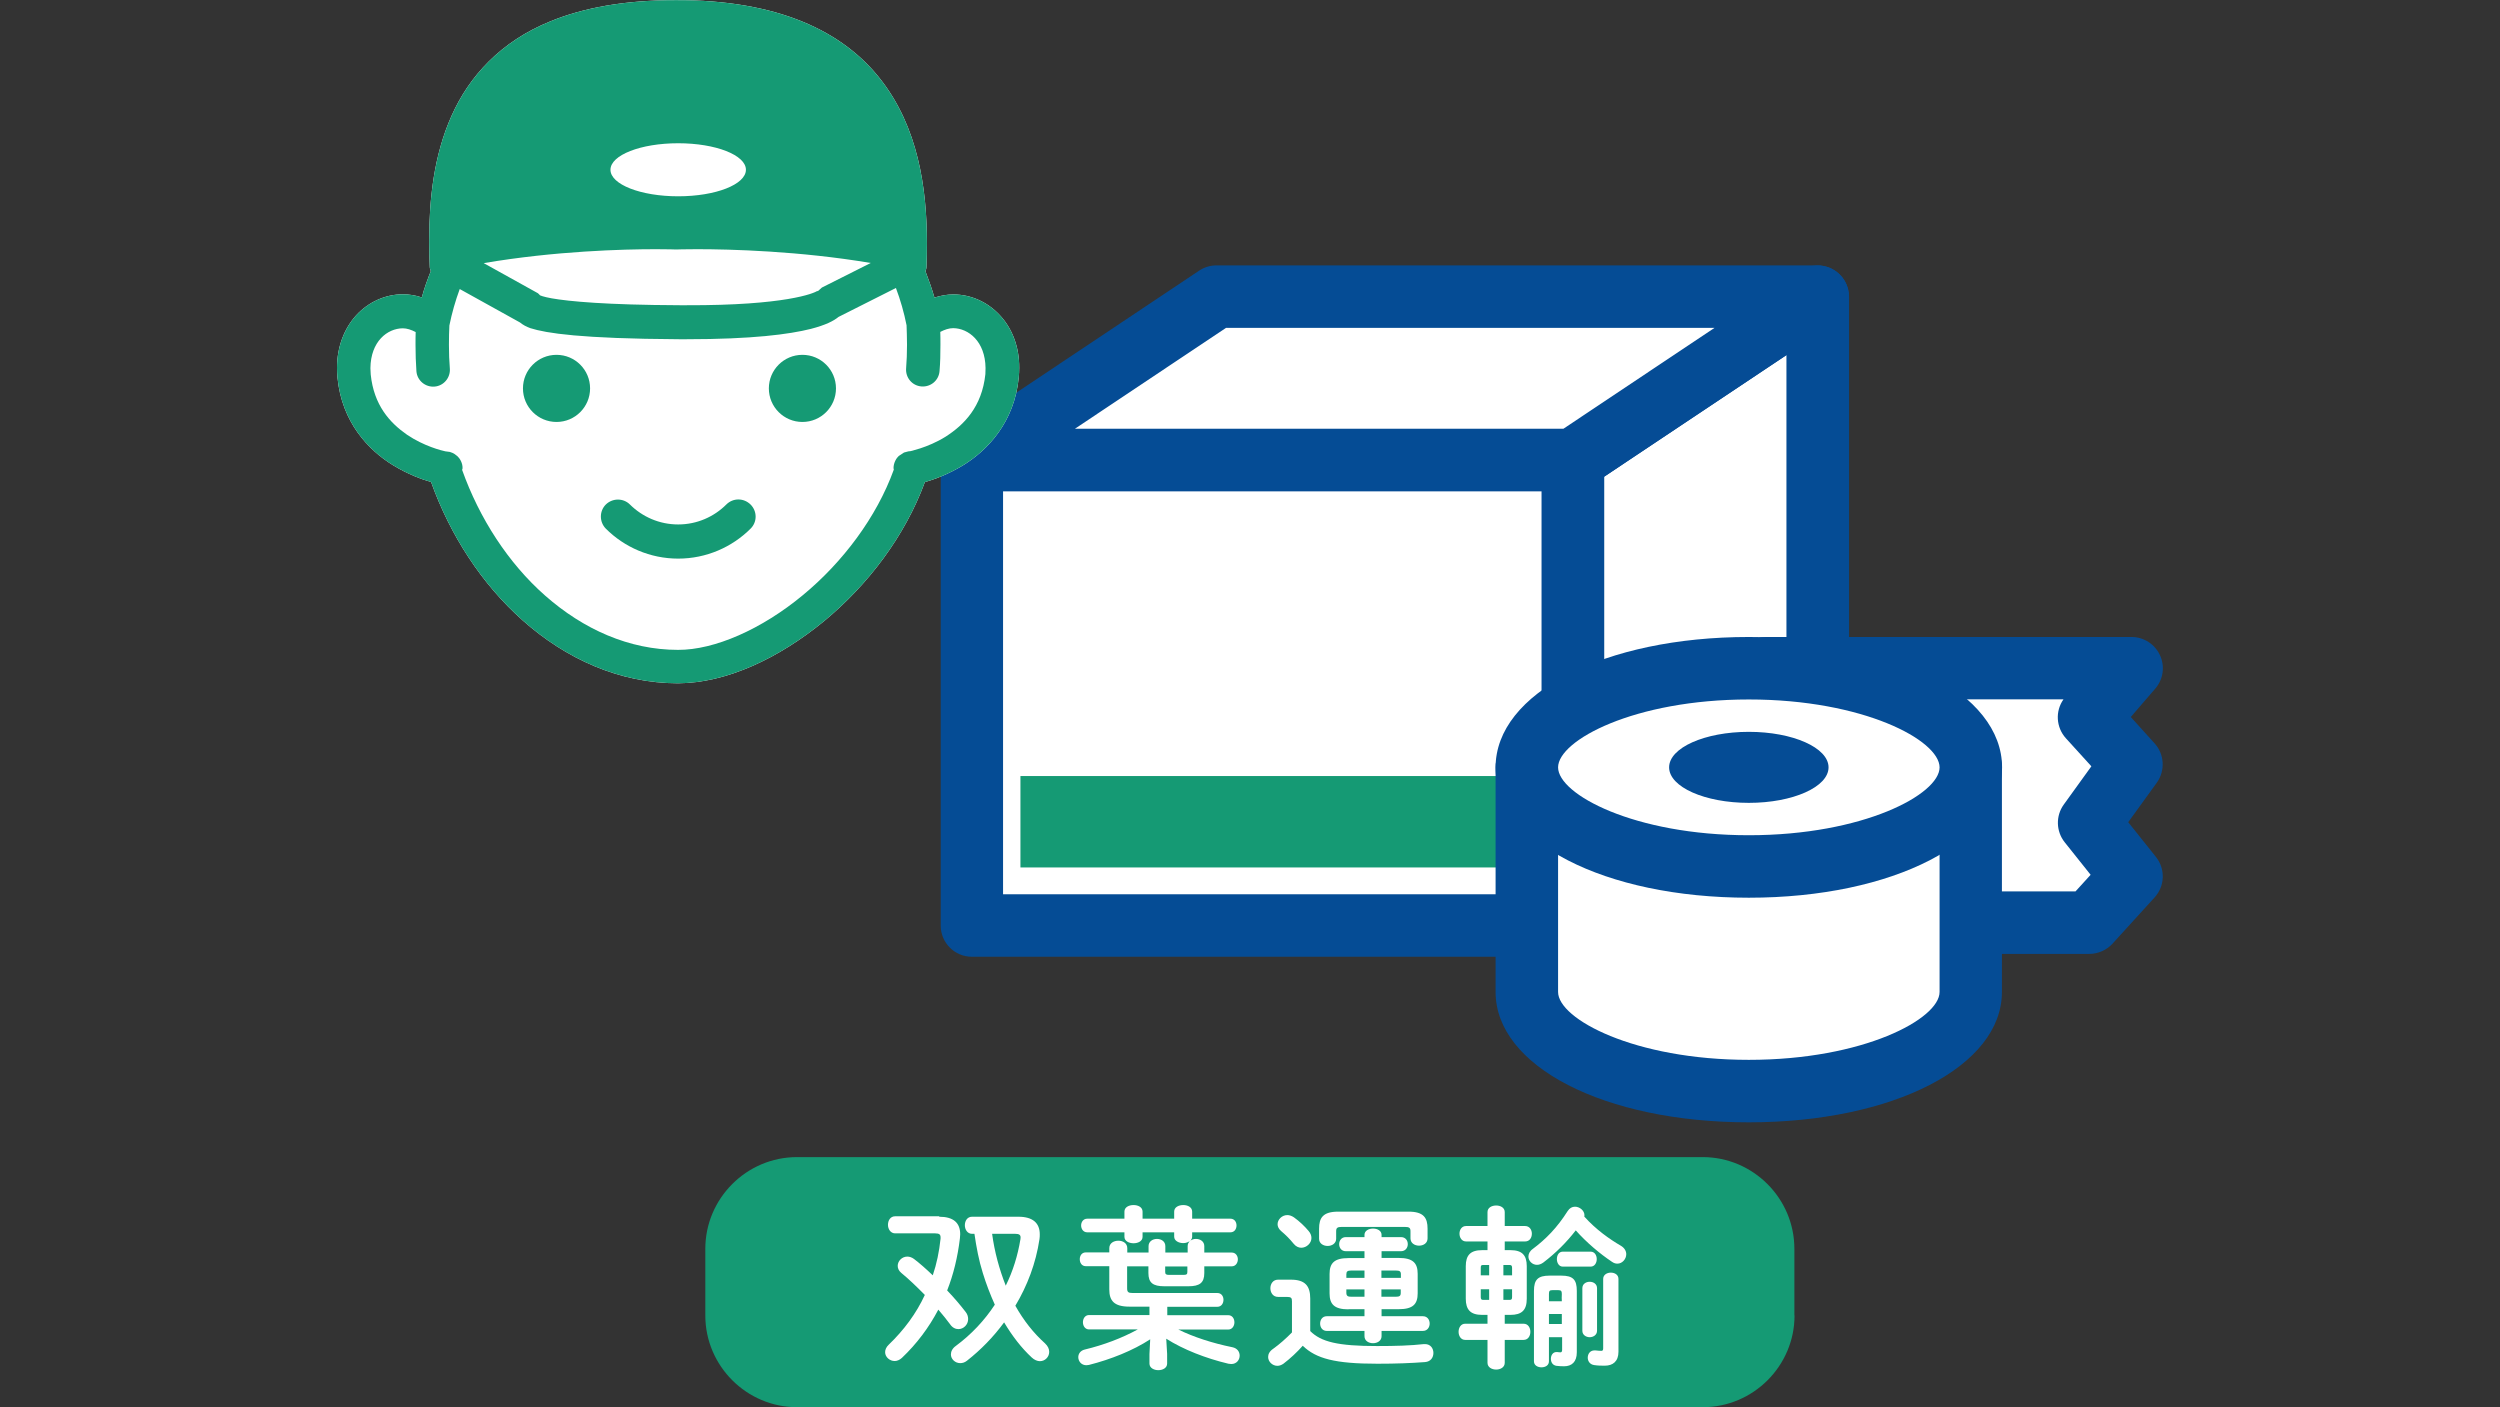
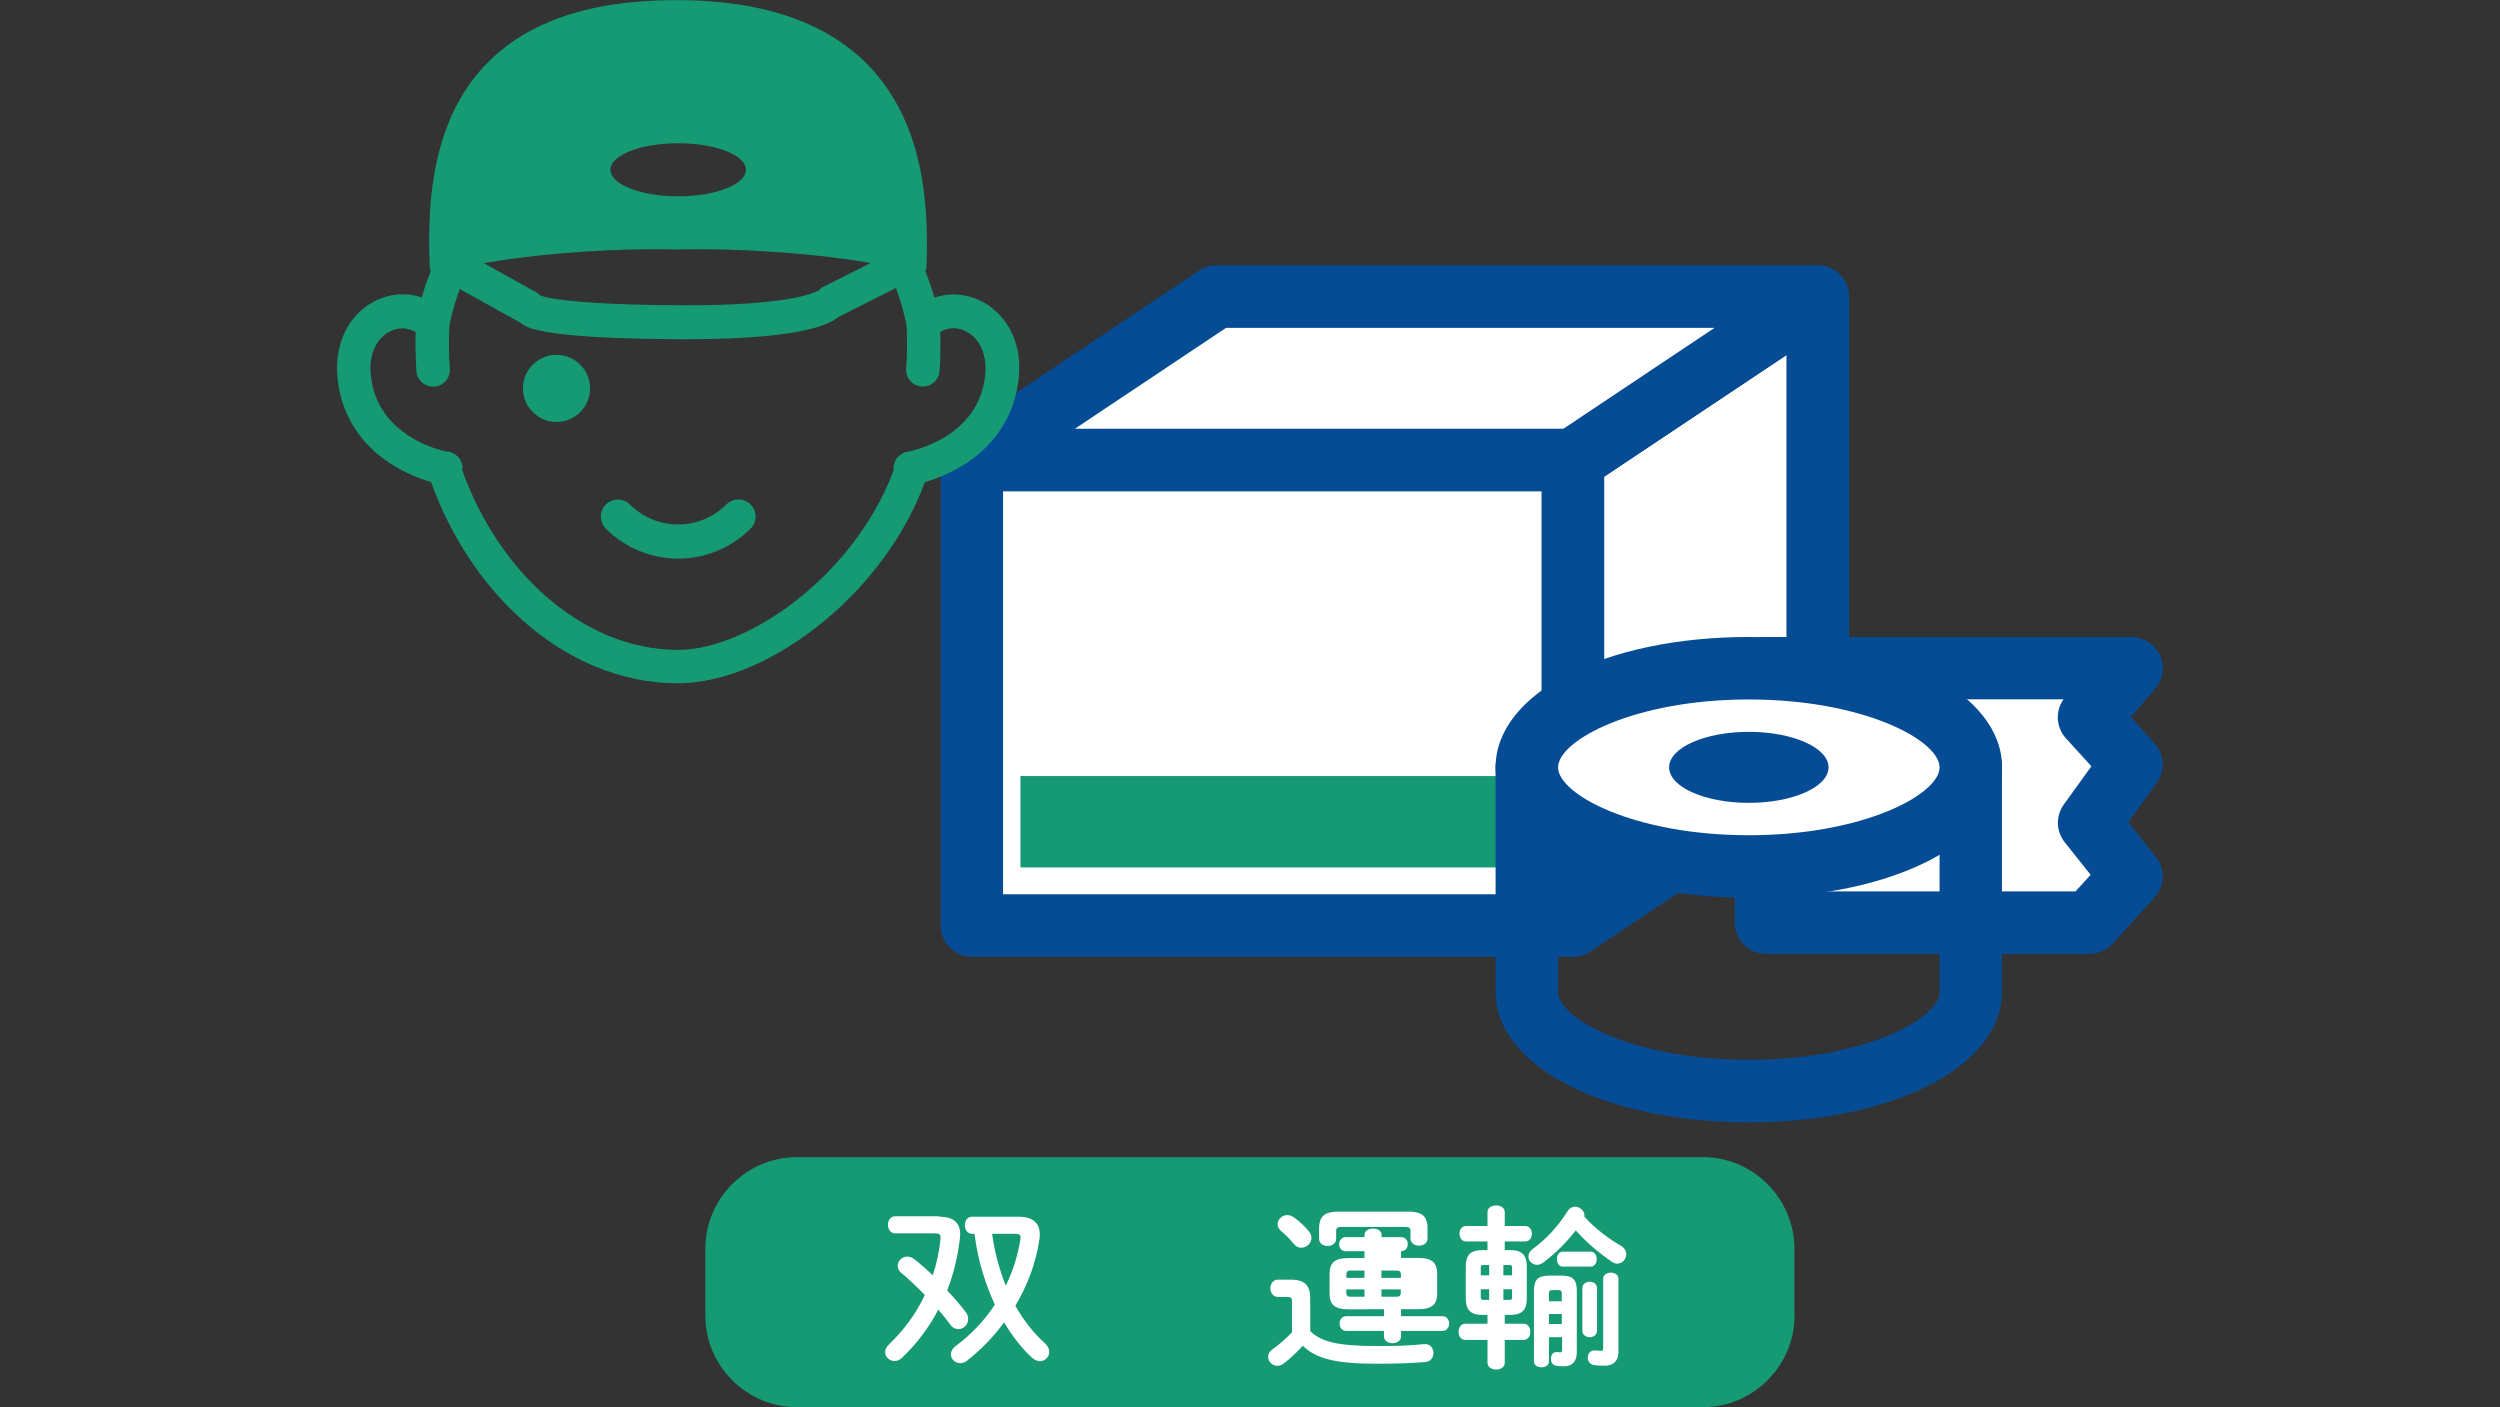
<svg xmlns="http://www.w3.org/2000/svg" version="1.1" id="レイヤー_1" x="0px" y="0px" viewBox="0 0 166.84 93.91" style="enable-background:new 0 0 166.84 93.91;" xml:space="preserve">
  <rect x="0" y="0" width="166.84" height="93.91" fill="#333333" stroke="none" />
  <style type="text/css">
	.st0{fill:#159A74;}
	.st1{fill:#FFFFFF;}
	.st2{fill:#054C95;}
</style>
  <g>
    <g>
      <g>
        <path class="st0" d="M119.76,87.79c0,3.36-2.75,6.12-6.12,6.12H53.19c-3.36,0-6.12-2.75-6.12-6.12v-4.45     c0-3.36,2.75-6.12,6.12-6.12h60.44c3.36,0,6.12,2.75,6.12,6.12V87.79z" />
      </g>
      <g>
        <g>
          <path class="st1" d="M62.68,81.2c0.94,0,1.4,0.4,1.4,1.17c0,0.08-0.01,0.17-0.02,0.28c-0.15,1.25-0.43,2.4-0.85,3.47      c0.47,0.49,0.9,1,1.23,1.43c0.13,0.16,0.17,0.33,0.17,0.48c0,0.37-0.3,0.67-0.65,0.67c-0.19,0-0.4-0.09-0.56-0.33      c-0.22-0.3-0.49-0.63-0.78-0.97c-0.63,1.2-1.44,2.28-2.43,3.22c-0.15,0.14-0.33,0.21-0.48,0.21c-0.34,0-0.64-0.27-0.64-0.59      c0-0.16,0.07-0.34,0.24-0.5c1.01-0.97,1.83-2.07,2.41-3.32c-0.54-0.55-1.08-1.07-1.57-1.47c-0.17-0.14-0.24-0.31-0.24-0.47      c0-0.33,0.29-0.62,0.64-0.62c0.15,0,0.3,0.05,0.45,0.16c0.37,0.28,0.8,0.66,1.25,1.09c0.26-0.77,0.43-1.58,0.52-2.45v-0.08      c0-0.19-0.08-0.27-0.36-0.27h-2.67c-0.31,0-0.48-0.29-0.48-0.57c0-0.29,0.16-0.57,0.48-0.57h2.94V81.2z M67.97,81.2      c0.95,0,1.42,0.42,1.42,1.17c0,0.1,0,0.21-0.02,0.33c-0.24,1.61-0.81,3.1-1.61,4.44c0.55,0.98,1.21,1.82,1.98,2.51      c0.2,0.19,0.28,0.38,0.28,0.57c0,0.34-0.28,0.62-0.62,0.62c-0.17,0-0.37-0.08-0.55-0.25c-0.68-0.63-1.29-1.42-1.84-2.34      c-0.71,0.97-1.55,1.83-2.48,2.56c-0.15,0.12-0.3,0.16-0.45,0.16c-0.34,0-0.62-0.27-0.62-0.58c0-0.19,0.09-0.4,0.33-0.57      c1.04-0.77,1.91-1.7,2.6-2.75c-0.31-0.69-0.58-1.39-0.8-2.11c-0.27-0.86-0.43-1.73-0.56-2.62h-0.16c-0.31,0-0.48-0.29-0.48-0.57      c0-0.29,0.16-0.57,0.48-0.57C64.88,81.2,67.97,81.2,67.97,81.2z M66.21,82.34c0.16,1.19,0.47,2.34,0.91,3.46      c0.48-0.97,0.8-2.01,0.98-3.1c0.01-0.05,0.01-0.08,0.01-0.12c0-0.17-0.1-0.24-0.36-0.24H66.21z" />
-           <path class="st1" d="M76.65,83.16c0-0.31,0.28-0.48,0.56-0.48c0.28,0,0.56,0.16,0.56,0.48v0.43h1.49v-0.43      c0-0.17,0.07-0.24,0.13-0.33c-0.09,0.06-0.23,0.13-0.42,0.13c-0.3,0-0.61-0.15-0.61-0.43v-0.29h-2.11v0.3      c0,0.29-0.3,0.43-0.6,0.43c-0.3,0-0.61-0.14-0.61-0.43v-0.3h-2.48c-0.27,0-0.41-0.23-0.41-0.46c0-0.22,0.14-0.45,0.41-0.45h2.48      v-0.47c0-0.3,0.3-0.44,0.61-0.44c0.3,0,0.6,0.14,0.6,0.44v0.47h2.11v-0.47c0-0.3,0.3-0.44,0.61-0.44c0.29,0,0.59,0.14,0.59,0.44      v0.47h2.55c0.28,0,0.41,0.23,0.41,0.45c0,0.23-0.13,0.46-0.41,0.46h-2.55v0.29c0,0.11-0.05,0.19-0.12,0.27      c0.1-0.07,0.21-0.12,0.37-0.12c0.28,0,0.56,0.16,0.56,0.48v0.43h1.83c0.27,0,0.41,0.23,0.41,0.45c0,0.23-0.14,0.47-0.41,0.47      h-1.83v0.45c0,0.65-0.31,0.88-1.06,0.88h-1.61c-0.75,0-1.06-0.23-1.06-0.88v-0.45h-1.42v1.47c0,0.25,0.08,0.31,0.37,0.31h5.65      c0.28,0,0.41,0.23,0.41,0.45c0,0.23-0.13,0.47-0.41,0.47H77.9v0.56h4.06c0.28,0,0.42,0.23,0.42,0.48c0,0.23-0.14,0.48-0.42,0.48      h-3.32c1.02,0.5,2.28,0.91,3.61,1.18c0.33,0.07,0.48,0.31,0.48,0.56c0,0.28-0.2,0.56-0.56,0.56c-0.06,0-0.12-0.01-0.19-0.02      c-1.51-0.36-3-0.94-4.15-1.67l0.06,1.02V91c0,0.29-0.29,0.44-0.59,0.44c-0.29,0-0.59-0.15-0.59-0.44v-0.64l0.05-0.98      c-1.15,0.75-2.63,1.34-4.09,1.71c-0.06,0.01-0.12,0.02-0.17,0.02c-0.34,0-0.54-0.27-0.54-0.54c0-0.22,0.14-0.44,0.44-0.51      c1.25-0.3,2.47-0.76,3.53-1.34h-3.25c-0.27,0-0.41-0.24-0.41-0.48c0-0.24,0.14-0.48,0.41-0.48h4.03V87.2h-1.33      c-1.04,0-1.35-0.4-1.35-1.15V84.5h-1.57c-0.27,0-0.4-0.23-0.4-0.47c0-0.22,0.13-0.45,0.4-0.45h1.57V83.3      c0-0.34,0.3-0.5,0.61-0.5c0.29,0,0.59,0.16,0.59,0.5v0.29h1.42v-0.43H76.65z M77.76,84.52v0.36c0,0.15,0.06,0.2,0.24,0.2h1      c0.19,0,0.24-0.05,0.24-0.2v-0.36H77.76z" />
-           <path class="st1" d="M87.44,88.83c0.72,0.72,1.84,1,4.46,1c1.22,0,2.24-0.03,3.12-0.13h0.08c0.37,0,0.56,0.29,0.56,0.59      c0,0.29-0.17,0.58-0.56,0.61c-0.93,0.07-1.93,0.11-3.17,0.11c-2.84,0-4.1-0.34-4.99-1.2c-0.37,0.42-0.83,0.85-1.29,1.2      c-0.13,0.09-0.27,0.14-0.4,0.14c-0.34,0-0.62-0.28-0.62-0.59c0-0.19,0.09-0.38,0.34-0.55c0.42-0.3,0.86-0.69,1.25-1.09v-2.08      c0-0.22-0.05-0.29-0.35-0.29h-0.58c-0.34,0-0.51-0.29-0.51-0.58c0-0.28,0.17-0.57,0.51-0.57h0.86c0.94,0,1.29,0.41,1.29,1.26      V88.83z M87.33,82.15c0.13,0.15,0.19,0.31,0.19,0.47c0,0.35-0.33,0.65-0.68,0.65c-0.17,0-0.36-0.08-0.51-0.27      c-0.27-0.33-0.51-0.57-0.84-0.85c-0.16-0.14-0.23-0.3-0.23-0.45c0-0.31,0.29-0.61,0.65-0.61c0.14,0,0.29,0.05,0.44,0.15      C86.73,81.51,87.07,81.84,87.33,82.15z M89.54,81.88c-0.28,0-0.37,0.06-0.37,0.28v0.51c0,0.31-0.28,0.48-0.57,0.48      c-0.28,0-0.57-0.16-0.57-0.48V82c0-0.73,0.26-1.14,1.28-1.14H94c1.01,0,1.27,0.41,1.27,1.14v0.64c0,0.33-0.28,0.49-0.57,0.49      c-0.28,0-0.57-0.16-0.57-0.49v-0.48c0-0.22-0.09-0.28-0.37-0.28H89.54z M89.99,87.38c-0.94,0-1.26-0.34-1.26-1.06v-1.3      c0-0.72,0.31-1.06,1.26-1.06h1.07V83.5h-1.25c-0.29,0-0.44-0.23-0.44-0.47c0-0.23,0.15-0.47,0.44-0.47h1.25v-0.15      c0-0.28,0.29-0.42,0.57-0.42c0.29,0,0.57,0.14,0.57,0.42v0.15h1.3c0.3,0,0.45,0.23,0.45,0.47c0,0.23-0.15,0.47-0.45,0.47h-1.3      v0.45h1.15c0.94,0,1.26,0.34,1.26,1.06v1.3c0,0.72-0.31,1.06-1.26,1.06h-1.15v0.47h2.76c0.3,0,0.45,0.24,0.45,0.49      c0,0.24-0.15,0.49-0.45,0.49h-2.76v0.35c0,0.31-0.28,0.47-0.57,0.47c-0.28,0-0.57-0.15-0.57-0.47v-0.35h-2.52      c-0.29,0-0.44-0.24-0.44-0.49s0.15-0.49,0.44-0.49h2.52v-0.47h-1.07V87.38z M91.06,85.28v-0.49h-0.87      c-0.27,0-0.34,0.06-0.34,0.26v0.23C89.85,85.28,91.06,85.28,91.06,85.28z M91.06,86.54v-0.49h-1.21v0.23      c0,0.23,0.13,0.26,0.34,0.26C90.18,86.54,91.06,86.54,91.06,86.54z M92.19,85.28h1.3v-0.23c0-0.2-0.07-0.26-0.34-0.26h-0.96      V85.28z M92.19,86.05v0.49h0.95c0.27,0,0.34-0.06,0.34-0.26v-0.23C93.48,86.05,92.19,86.05,92.19,86.05z" />
+           <path class="st1" d="M87.44,88.83c0.72,0.72,1.84,1,4.46,1c1.22,0,2.24-0.03,3.12-0.13h0.08c0.37,0,0.56,0.29,0.56,0.59      c0,0.29-0.17,0.58-0.56,0.61c-0.93,0.07-1.93,0.11-3.17,0.11c-2.84,0-4.1-0.34-4.99-1.2c-0.37,0.42-0.83,0.85-1.29,1.2      c-0.13,0.09-0.27,0.14-0.4,0.14c-0.34,0-0.62-0.28-0.62-0.59c0-0.19,0.09-0.38,0.34-0.55c0.42-0.3,0.86-0.69,1.25-1.09v-2.08      c0-0.22-0.05-0.29-0.35-0.29h-0.58c-0.34,0-0.51-0.29-0.51-0.58c0-0.28,0.17-0.57,0.51-0.57h0.86c0.94,0,1.29,0.41,1.29,1.26      V88.83z M87.33,82.15c0.13,0.15,0.19,0.31,0.19,0.47c0,0.35-0.33,0.65-0.68,0.65c-0.17,0-0.36-0.08-0.51-0.27      c-0.27-0.33-0.51-0.57-0.84-0.85c-0.16-0.14-0.23-0.3-0.23-0.45c0-0.31,0.29-0.61,0.65-0.61c0.14,0,0.29,0.05,0.44,0.15      C86.73,81.51,87.07,81.84,87.33,82.15z M89.54,81.88c-0.28,0-0.37,0.06-0.37,0.28v0.51c0,0.31-0.28,0.48-0.57,0.48      c-0.28,0-0.57-0.16-0.57-0.48V82c0-0.73,0.26-1.14,1.28-1.14H94c1.01,0,1.27,0.41,1.27,1.14v0.64c0,0.33-0.28,0.49-0.57,0.49      c-0.28,0-0.57-0.16-0.57-0.49v-0.48c0-0.22-0.09-0.28-0.37-0.28H89.54z M89.99,87.38c-0.94,0-1.26-0.34-1.26-1.06v-1.3      c0-0.72,0.31-1.06,1.26-1.06h1.07V83.5h-1.25c-0.29,0-0.44-0.23-0.44-0.47c0-0.23,0.15-0.47,0.44-0.47h1.25v-0.15      c0-0.28,0.29-0.42,0.57-0.42c0.29,0,0.57,0.14,0.57,0.42v0.15h1.3c0.3,0,0.45,0.23,0.45,0.47c0,0.23-0.15,0.47-0.45,0.47v0.45h1.15c0.94,0,1.26,0.34,1.26,1.06v1.3c0,0.72-0.31,1.06-1.26,1.06h-1.15v0.47h2.76c0.3,0,0.45,0.24,0.45,0.49      c0,0.24-0.15,0.49-0.45,0.49h-2.76v0.35c0,0.31-0.28,0.47-0.57,0.47c-0.28,0-0.57-0.15-0.57-0.47v-0.35h-2.52      c-0.29,0-0.44-0.24-0.44-0.49s0.15-0.49,0.44-0.49h2.52v-0.47h-1.07V87.38z M91.06,85.28v-0.49h-0.87      c-0.27,0-0.34,0.06-0.34,0.26v0.23C89.85,85.28,91.06,85.28,91.06,85.28z M91.06,86.54v-0.49h-1.21v0.23      c0,0.23,0.13,0.26,0.34,0.26C90.18,86.54,91.06,86.54,91.06,86.54z M92.19,85.28h1.3v-0.23c0-0.2-0.07-0.26-0.34-0.26h-0.96      V85.28z M92.19,86.05v0.49h0.95c0.27,0,0.34-0.06,0.34-0.26v-0.23C93.48,86.05,92.19,86.05,92.19,86.05z" />
          <path class="st1" d="M98.91,87.75c-0.78,0-1.09-0.35-1.09-1.08V84.5c0-0.73,0.31-1.07,1.09-1.07h0.36v-0.58h-1.43      c-0.29,0-0.44-0.26-0.44-0.52c0-0.26,0.15-0.51,0.44-0.51h1.43v-0.93c0-0.3,0.29-0.44,0.58-0.44c0.28,0,0.57,0.14,0.57,0.44      v0.93h1.36c0.3,0,0.45,0.26,0.45,0.51c0,0.27-0.15,0.52-0.45,0.52h-1.36v0.58h0.38c0.78,0,1.09,0.34,1.09,1.07v2.17      c0,0.77-0.34,1.08-1.09,1.08h-0.38v0.59h1.26c0.3,0,0.45,0.27,0.45,0.54s-0.15,0.54-0.45,0.54h-1.26v1.53      c0,0.3-0.29,0.45-0.57,0.45c-0.29,0-0.58-0.15-0.58-0.45v-1.53h-1.49c-0.29,0-0.44-0.27-0.44-0.54s0.15-0.54,0.44-0.54h1.49      v-0.59H98.91z M98.97,84.42c-0.13,0-0.15,0.05-0.15,0.2v0.49h0.56v-0.69C99.38,84.42,98.97,84.42,98.97,84.42z M98.82,86.04      v0.51c0,0.12,0.02,0.2,0.15,0.2h0.41v-0.71H98.82z M100.33,85.11h0.58v-0.49c0-0.15-0.04-0.2-0.17-0.2h-0.41V85.11z       M100.33,86.75h0.41c0.14,0,0.17-0.05,0.17-0.2v-0.51h-0.58V86.75z M108.16,83.13c0.26,0.15,0.37,0.37,0.37,0.57      c0,0.33-0.27,0.63-0.59,0.63c-0.12,0-0.23-0.03-0.36-0.12c-0.81-0.54-1.7-1.29-2.42-2.1c-0.61,0.79-1.33,1.51-2.17,2.15      c-0.14,0.1-0.28,0.15-0.42,0.15c-0.31,0-0.57-0.26-0.57-0.55c0-0.17,0.08-0.36,0.29-0.51c0.88-0.66,1.62-1.41,2.33-2.53      c0.13-0.2,0.3-0.29,0.49-0.29c0.31,0,0.63,0.26,0.63,0.57c0,0.04,0,0.06-0.01,0.09C106.5,82.05,107.42,82.7,108.16,83.13z       M103.37,89.23v1.62c0,0.27-0.24,0.4-0.5,0.4c-0.25,0-0.5-0.13-0.5-0.4v-4.7c0-0.76,0.27-1.02,1.05-1.02h0.77      c0.79,0,1.04,0.27,1.04,1.02v4.1c0,0.64-0.34,0.93-0.85,0.93c-0.2,0-0.33-0.01-0.51-0.03c-0.26-0.04-0.37-0.25-0.37-0.47      c0-0.23,0.13-0.45,0.37-0.45h0.06c0.08,0.01,0.13,0.02,0.21,0.02c0.06,0,0.11-0.04,0.11-0.16v-0.85h-0.88V89.23z M104.23,86.36      c0-0.2-0.05-0.26-0.23-0.26h-0.4c-0.19,0-0.23,0.06-0.23,0.26v0.48h0.86C104.22,86.84,104.22,86.36,104.23,86.36z M104.23,87.69      h-0.86v0.67h0.86V87.69z M104.3,84.53c-0.27,0-0.4-0.26-0.4-0.5c0-0.26,0.13-0.5,0.4-0.5h1.85c0.27,0,0.41,0.24,0.41,0.5      c0,0.25-0.14,0.5-0.41,0.5H104.3z M106.58,88.81c0,0.28-0.25,0.43-0.49,0.43s-0.49-0.15-0.49-0.43v-2.84      c0-0.29,0.25-0.43,0.49-0.43s0.49,0.14,0.49,0.43V88.81z M108.01,90.21c0,0.64-0.37,0.93-0.91,0.93c-0.24,0-0.45,0-0.71-0.04      c-0.29-0.04-0.43-0.27-0.43-0.49c0-0.26,0.16-0.49,0.45-0.49h0.06c0.19,0.02,0.28,0.03,0.4,0.03c0.07,0,0.12-0.03,0.12-0.16      v-4.64c0-0.28,0.26-0.42,0.51-0.42c0.26,0,0.51,0.14,0.51,0.42V90.21z" />
        </g>
      </g>
    </g>
    <g>
      <g>
        <rect x="64.86" y="30.7" class="st1" width="40.11" height="31.07" />
        <path class="st2" d="M104.98,63.85H64.86c-1.15,0-2.08-0.93-2.08-2.08V30.7c0-1.15,0.93-2.08,2.08-2.08h40.11     c1.15,0,2.08,0.93,2.08,2.08v31.07C107.06,62.92,106.13,63.85,104.98,63.85z M66.94,59.68h35.94v-26.9H66.94V59.68z" />
      </g>
      <g>
        <polygon class="st1" points="104.98,61.77 121.31,50.86 121.31,19.8 104.98,30.7    " />
        <path class="st2" d="M104.98,63.85c-0.34,0-0.67-0.08-0.98-0.25c-0.68-0.36-1.1-1.07-1.1-1.84V30.7c0-0.7,0.35-1.35,0.93-1.73     l16.33-10.9c0.64-0.43,1.46-0.47,2.14-0.1c0.68,0.36,1.1,1.07,1.1,1.84v31.07c0,0.7-0.35,1.35-0.93,1.73L106.13,63.5     C105.78,63.73,105.38,63.85,104.98,63.85z M107.06,31.81v26.05l12.16-8.12V23.7L107.06,31.81z" />
      </g>
      <g>
        <polygon class="st1" points="121.31,19.8 81.18,19.8 64.86,30.7 104.98,30.7    " />
        <path class="st2" d="M104.98,32.78H64.86c-0.92,0-1.73-0.6-2-1.48c-0.27-0.88,0.07-1.83,0.84-2.34l16.33-10.9     c0.34-0.23,0.75-0.35,1.16-0.35h40.11c0.92,0,1.73,0.6,2,1.48s-0.07,1.83-0.84,2.34l-16.33,10.9     C105.79,32.66,105.39,32.78,104.98,32.78z M71.74,28.61h32.6l10.08-6.73h-32.6L71.74,28.61z" />
      </g>
      <rect x="68.1" y="51.79" class="st0" width="33.39" height="6.1" />
      <polygon class="st0" points="117.17,49.76 108.17,54.7 108.17,48.6 117.17,43.66   " />
      <g>
        <g>
          <polygon class="st1" points="139.43,61.58 117.87,61.58 117.87,44.59 142.26,44.59 139.43,47.87 142.26,50.99 139.43,54.91       142.26,58.47     " />
          <path class="st2" d="M139.43,63.66h-21.57c-1.15,0-2.08-0.93-2.08-2.08V44.59c0-1.15,0.93-2.08,2.08-2.08h24.39      c0.82,0,1.56,0.48,1.9,1.22s0.22,1.61-0.32,2.23l-1.63,1.89l1.59,1.76c0.66,0.73,0.72,1.82,0.15,2.62l-1.91,2.64l1.85,2.32      c0.64,0.8,0.6,1.95-0.09,2.7L140.96,63C140.57,63.41,140.01,63.66,139.43,63.66z M119.96,59.49h18.55l1.01-1.11l-1.73-2.17      c-0.58-0.73-0.61-1.76-0.06-2.52l1.84-2.55l-1.7-1.87c-0.66-0.73-0.72-1.81-0.16-2.6h-17.75V59.49z" />
        </g>
        <g>
-           <path class="st1" d="M101.89,51.21v15c0,3.65,6.63,6.61,14.82,6.61s14.82-2.96,14.82-6.61v-15H101.89z" />
          <path class="st2" d="M116.71,74.9c-9.64,0-16.9-3.74-16.9-8.7v-15c0-1.15,0.93-2.08,2.08-2.08h29.63c1.15,0,2.08,0.93,2.08,2.08      v15C133.6,71.16,126.35,74.9,116.71,74.9z M103.98,53.29V66.2c0,1.8,5.08,4.53,12.73,4.53s12.73-2.73,12.73-4.53V53.29H103.98z" />
        </g>
        <g>
          <ellipse class="st1" cx="116.71" cy="51.21" rx="14.82" ry="6.61" />
          <path class="st2" d="M116.71,59.91c-9.64,0-16.9-3.74-16.9-8.7s7.27-8.7,16.9-8.7s16.9,3.74,16.9,8.7      C133.6,56.16,126.35,59.91,116.71,59.91z M116.71,46.68c-7.65,0-12.73,2.73-12.73,4.53s5.08,4.53,12.73,4.53      s12.73-2.73,12.73-4.53C129.43,49.4,124.36,46.68,116.71,46.68z" />
        </g>
        <ellipse class="st2" cx="116.71" cy="51.21" rx="5.32" ry="2.37" />
      </g>
      <g>
-         <path class="st1" d="M66.72,21.03c-0.81-0.87-1.92-1.38-3.1-1.38c-0.42,0-0.84,0.08-1.26,0.21c-0.17-0.6-0.38-1.18-0.6-1.76     c0.03-0.09,0.07-0.18,0.07-0.28c0.02-0.52,0.03-1.05,0.03-1.59c0-3.71-0.6-7.75-3.1-10.94c-2.5-3.2-6.84-5.3-13.66-5.28     c-3.39,0-6.14,0.5-8.36,1.41c-3.33,1.35-5.44,3.68-6.61,6.32c-1.18,2.64-1.49,5.57-1.49,8.33c0,0.59,0.01,1.17,0.04,1.74     c0,0.1,0.04,0.19,0.07,0.28c-0.23,0.58-0.44,1.16-0.6,1.76c-0.41-0.14-0.84-0.21-1.26-0.21c-1.17,0-2.29,0.51-3.1,1.38     c-0.81,0.88-1.3,2.12-1.3,3.53c0,0.21,0.01,0.42,0.03,0.64c0.29,3,2.08,4.86,3.7,5.85c1.01,0.62,1.96,0.96,2.55,1.13     c1.27,3.55,3.38,6.81,6.12,9.24c2.87,2.55,6.45,4.19,10.36,4.19c3.23-0.02,6.72-1.66,9.77-4.17c2.9-2.4,5.37-5.64,6.7-9.25     l0.01-0.01c0.6-0.17,1.55-0.51,2.56-1.13c1.61-0.99,3.41-2.86,3.7-5.85c0.02-0.22,0.03-0.43,0.03-0.64     C68.03,23.14,67.54,21.9,66.72,21.03z" />
        <g>
          <path class="st0" d="M66.72,21.03c-0.81-0.87-1.92-1.38-3.1-1.38c-0.42,0-0.84,0.08-1.26,0.21c-0.17-0.6-0.38-1.18-0.6-1.76      c0.03-0.09,0.07-0.18,0.07-0.28c0.02-0.52,0.03-1.05,0.03-1.59c0-3.71-0.6-7.75-3.1-10.94c-2.5-3.2-6.84-5.3-13.66-5.28      c-3.39,0-6.14,0.5-8.36,1.41c-3.33,1.35-5.44,3.68-6.61,6.32c-1.18,2.64-1.49,5.57-1.49,8.33c0,0.59,0.01,1.17,0.04,1.74      c0,0.1,0.04,0.19,0.07,0.28c-0.23,0.58-0.44,1.16-0.6,1.76c-0.41-0.14-0.84-0.21-1.26-0.21c-1.17,0-2.29,0.51-3.1,1.38      c-0.81,0.88-1.3,2.12-1.3,3.53c0,0.21,0.01,0.42,0.03,0.64c0.29,3,2.08,4.86,3.7,5.85c1.01,0.62,1.96,0.96,2.55,1.13      c1.27,3.55,3.38,6.81,6.12,9.24c2.87,2.55,6.45,4.19,10.36,4.19c3.23-0.02,6.72-1.66,9.77-4.17c2.9-2.4,5.37-5.64,6.7-9.25      l0.01-0.01c0.6-0.17,1.55-0.51,2.56-1.13c1.61-0.99,3.41-2.86,3.7-5.85c0.02-0.22,0.03-0.43,0.03-0.64      C68.03,23.14,67.54,21.9,66.72,21.03z M45.26,9.56c2.5,0,4.52,0.79,4.52,1.77s-2.02,1.77-4.52,1.77s-4.52-0.79-4.52-1.77      S42.76,9.56,45.26,9.56z M43.78,16.63c0.84,0,1.32,0.02,1.32,0.02h0.04c0,0,0.5-0.02,1.37-0.02c2.22,0,6.85,0.12,11.6,0.92      l-3.26,1.64l-0.28,0.25l-0.02-0.03l0,0c-0.21,0.16-2.14,0.98-8.72,0.96h-0.47c-4.94-0.02-7.4-0.26-8.54-0.46      c-0.28-0.05-0.48-0.1-0.61-0.14l-0.17-0.06l0,0l0,0c-0.05-0.04-0.08-0.1-0.14-0.14l-3.62-2.01      C37.03,16.75,41.6,16.63,43.78,16.63z M65.76,24.97c-0.23,2.18-1.42,3.38-2.65,4.17c-0.61,0.38-1.23,0.63-1.69,0.78      c-0.23,0.07-0.41,0.12-0.54,0.16l-0.13,0.03l-0.12,0.01l-0.3,0.08l-0.35,0.23c-0.15,0.13-0.35,0.45-0.35,0.81l0.02,0.1      c-1.15,3.18-3.41,6.18-6.06,8.37c-2.76,2.29-5.91,3.67-8.34,3.66c-3.26,0-6.32-1.37-8.88-3.63c-2.45-2.16-4.38-5.15-5.53-8.38      l0.03-0.11c0.01-0.36-0.2-0.68-0.35-0.81c-0.28-0.24-0.41-0.24-0.5-0.28l-0.3-0.04c-0.25-0.05-1.44-0.35-2.56-1.11      c-1.15-0.8-2.21-1.97-2.42-4.02l-0.02-0.42c0.02-1.79,1.13-2.65,2.16-2.66c0.28,0,0.57,0.1,0.86,0.25      c-0.01,0.27-0.01,0.56-0.01,0.86c0,0.58,0.02,1.2,0.06,1.76c0.05,0.62,0.6,1.07,1.21,1.02c0.62-0.05,1.07-0.6,1.02-1.21      c-0.04-0.46-0.06-1.03-0.06-1.57c0-0.48,0.01-0.93,0.03-1.3c0.17-0.84,0.4-1.64,0.69-2.43l4.02,2.23      c0.21,0.17,0.42,0.28,0.69,0.38c1.07,0.34,3.35,0.7,9.93,0.74h0.48c4.42,0,6.87-0.33,8.31-0.69c1-0.26,1.52-0.53,1.85-0.8      l3.83-1.93c0.3,0.8,0.54,1.63,0.71,2.49c0.01,0.36,0.03,0.81,0.03,1.3c0,0.54-0.02,1.1-0.06,1.57c-0.05,0.62,0.4,1.16,1.02,1.21      s1.16-0.4,1.21-1.02c0.05-0.57,0.06-1.18,0.06-1.76c0-0.3,0-0.59-0.01-0.86c0.29-0.15,0.58-0.25,0.86-0.25      c1.02,0.01,2.14,0.88,2.16,2.66L65.76,24.97z" />
          <circle class="st0" cx="37.14" cy="25.92" r="2.24" />
-           <circle class="st0" cx="53.55" cy="25.92" r="2.24" />
          <path class="st0" d="M48.47,33.67C47.65,34.49,46.51,35,45.26,35c-1.26,0-2.39-0.51-3.22-1.33c-0.44-0.44-1.16-0.44-1.61,0      c-0.44,0.44-0.44,1.16,0,1.61c1.23,1.23,2.95,2,4.83,2c1.88,0,3.6-0.77,4.83-2c0.45-0.44,0.45-1.16,0-1.61      C49.63,33.22,48.92,33.22,48.47,33.67z" />
        </g>
      </g>
    </g>
  </g>
</svg>